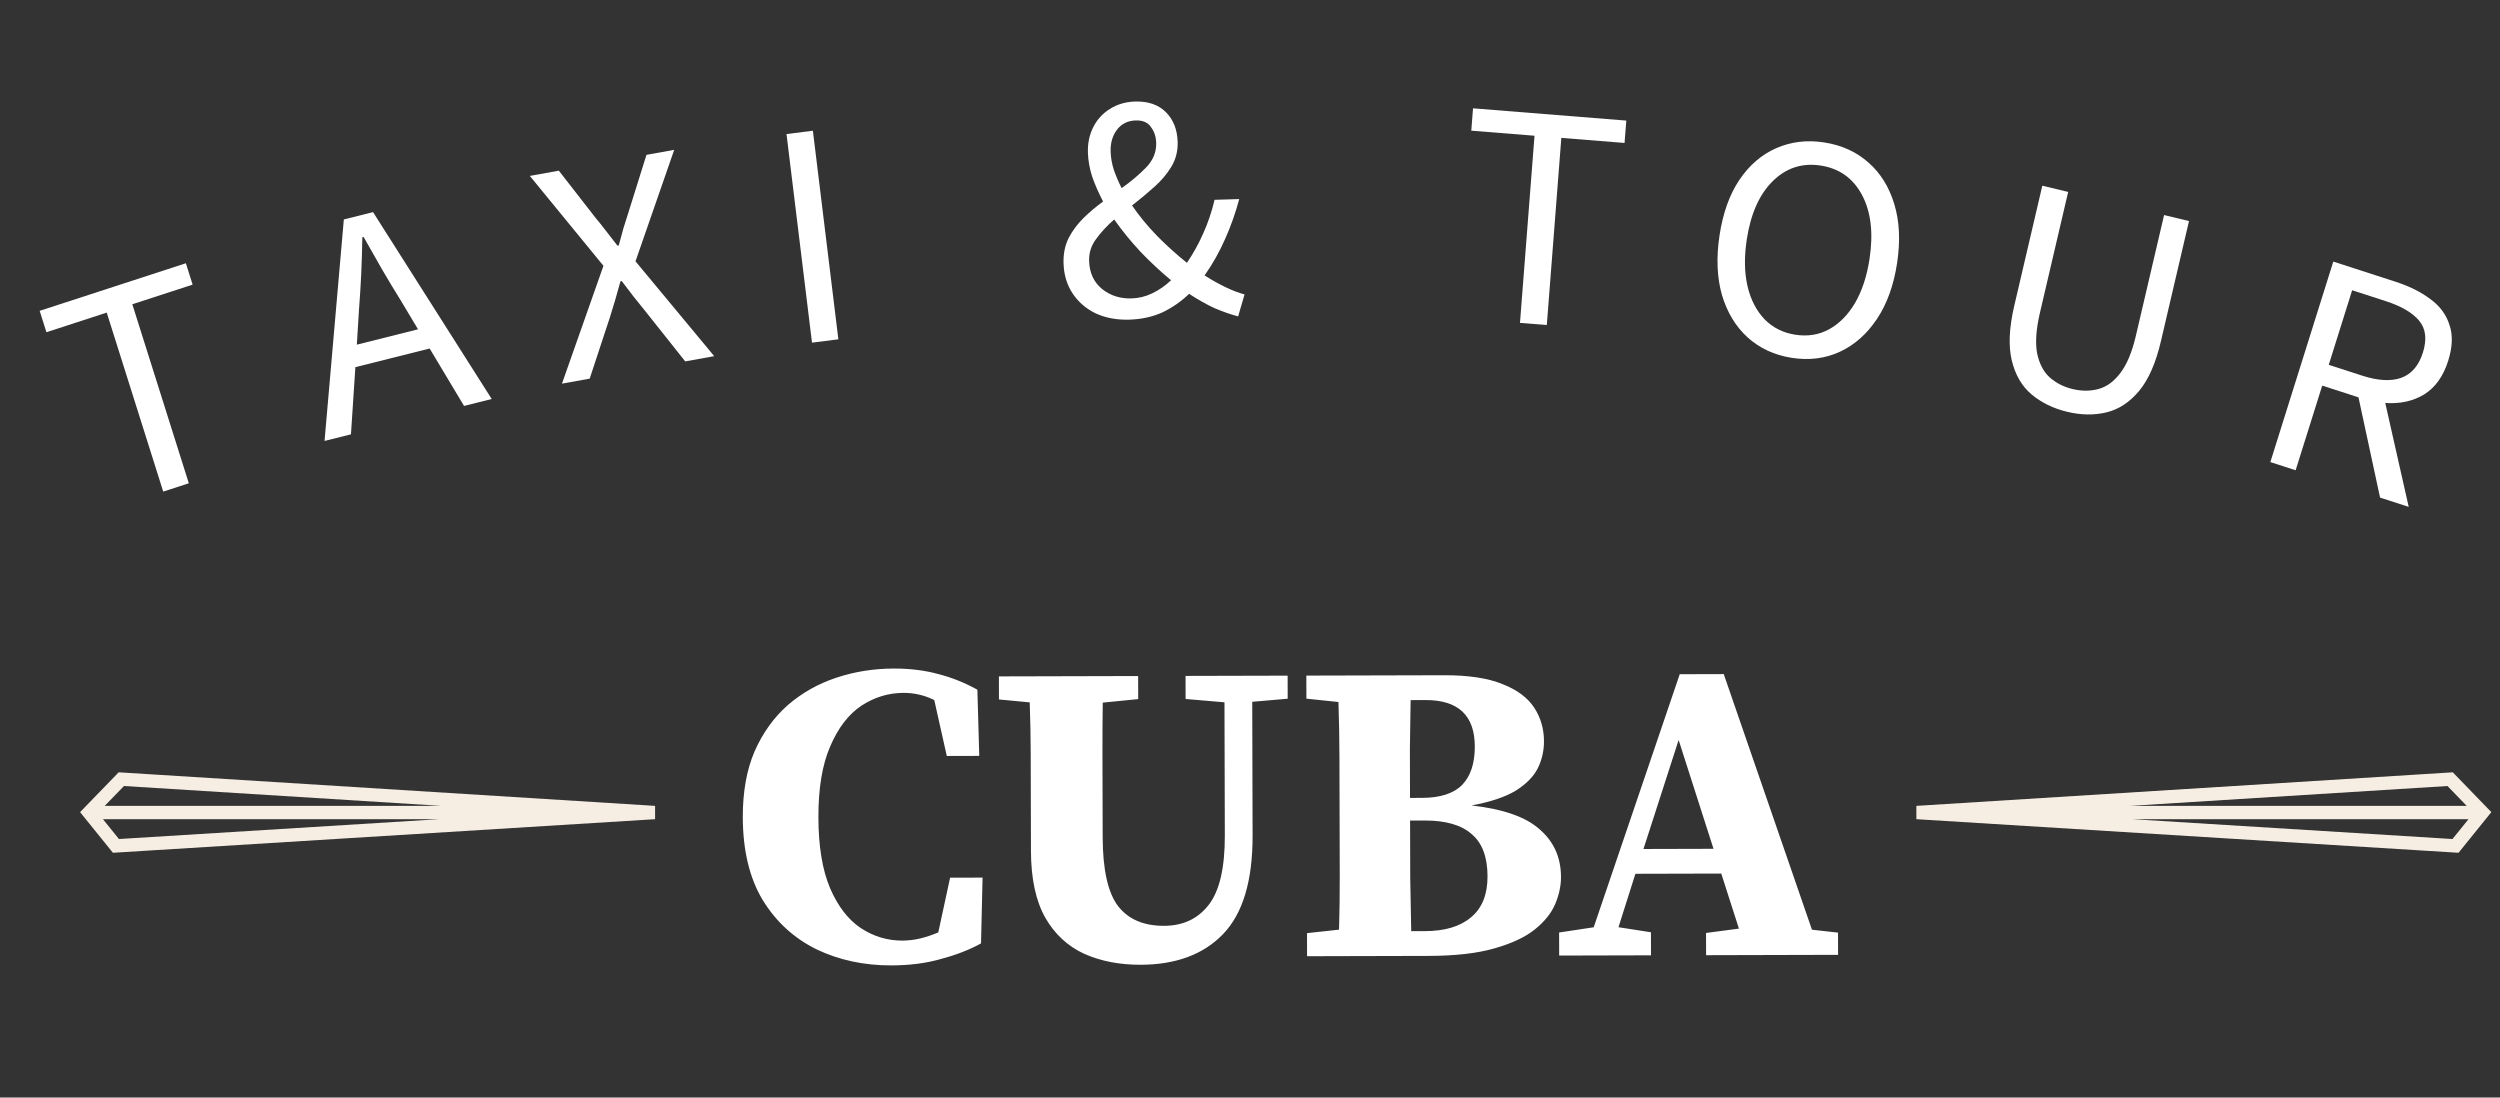
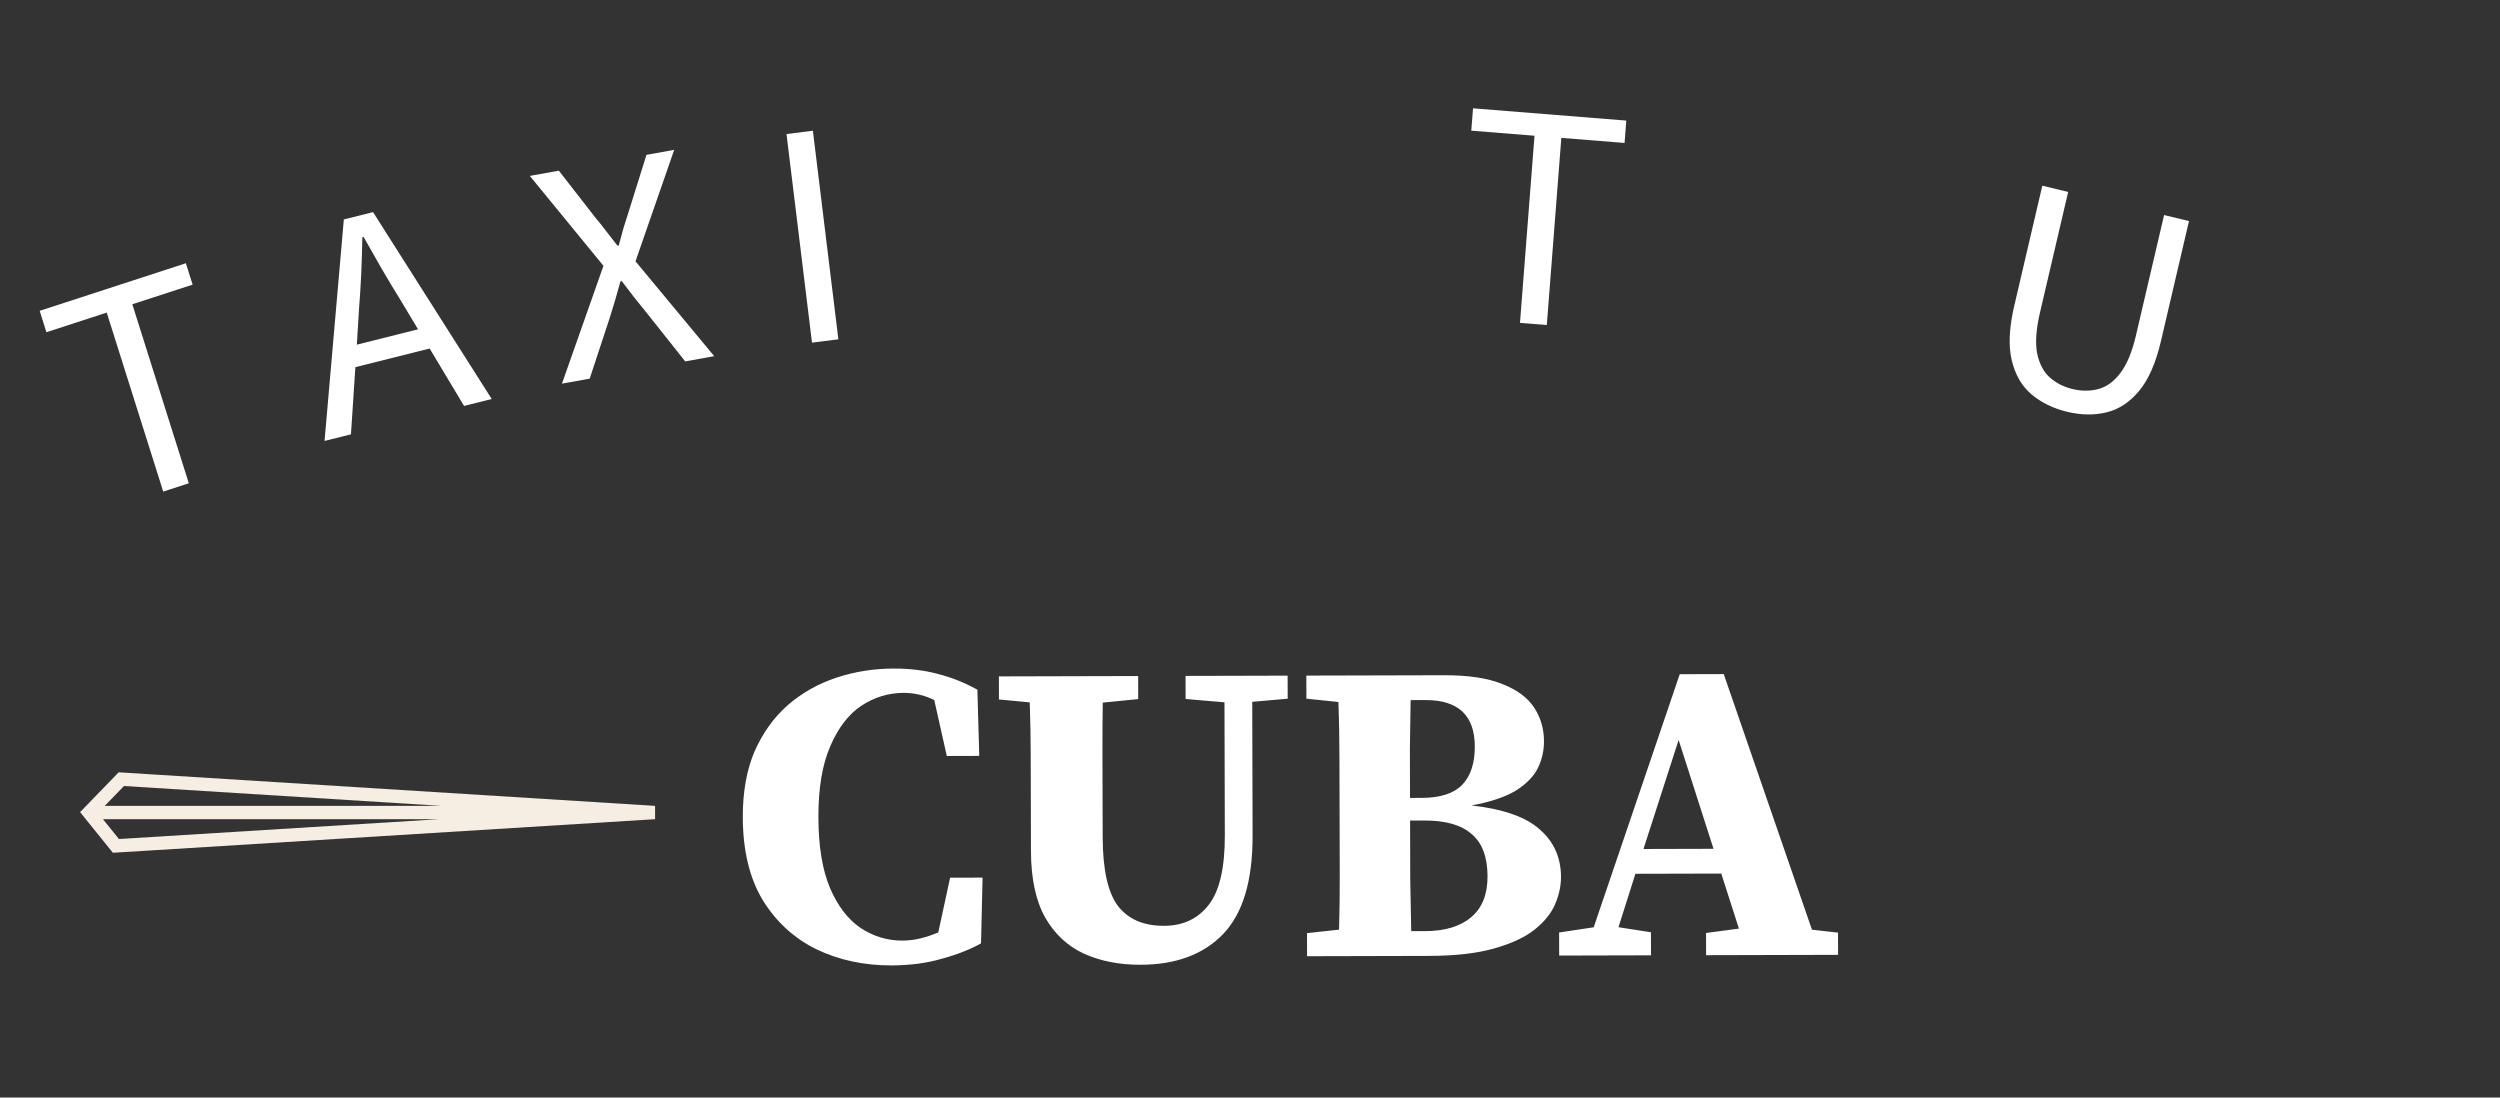
<svg xmlns="http://www.w3.org/2000/svg" width="287" height="126" viewBox="0 0 287 126" fill="none">
  <rect x="0" y="0" width="287" height="126" fill="#333333" stroke="none" />
  <path d="M18.738 56.435L12.252 35.885L5.329 38.139L4.554 35.684L21.338 30.22L22.113 32.675L15.19 34.929L21.676 55.479L18.738 56.435Z" fill="white" />
  <path d="M41.201 35.717L40.965 39.567L47.991 37.804L46.016 34.508C45.269 33.306 44.549 32.109 43.855 30.918C43.156 29.703 42.451 28.465 41.74 27.202L41.597 27.238C41.571 28.686 41.527 30.112 41.466 31.518C41.398 32.9 41.31 34.299 41.201 35.717ZM37.258 50.62L39.472 25.193L42.825 24.352L56.448 45.804L53.273 46.601L49.323 40.01L40.798 42.149L40.29 49.86L37.258 50.62Z" fill="white" />
  <path d="M64.513 44.042L69.276 30.515L60.824 20.195L64.154 19.594L68.44 25.098C68.846 25.572 69.229 26.051 69.587 26.535C69.97 27.014 70.403 27.571 70.888 28.206L71.032 28.18C71.248 27.418 71.429 26.75 71.578 26.175C71.75 25.596 71.934 25.015 72.131 24.431L74.214 17.777L77.399 17.202L72.956 30L81.993 40.887L78.663 41.488L74.067 35.703C73.652 35.18 73.222 34.648 72.779 34.105C72.355 33.533 71.887 32.92 71.374 32.266L71.23 32.292C71.019 33.077 70.811 33.812 70.608 34.497C70.4 35.157 70.202 35.803 70.014 36.435L67.698 43.467L64.513 44.042Z" fill="white" />
  <path d="M93.217 39.336L90.291 15.39L93.319 15.008L96.245 38.954L93.217 39.336Z" fill="white" />
-   <path d="M127.5 17.407C127.52 18.069 127.637 18.752 127.854 19.457C128.095 20.161 128.398 20.875 128.762 21.6C129.843 20.832 130.777 20.044 131.563 19.236C132.373 18.402 132.763 17.459 132.732 16.405C132.712 15.694 132.51 15.087 132.128 14.583C131.769 14.054 131.186 13.802 130.377 13.826C129.47 13.853 128.757 14.205 128.237 14.883C127.717 15.561 127.471 16.402 127.5 17.407ZM129.639 36.695C128.194 36.738 126.899 36.495 125.755 35.964C124.636 35.409 123.755 34.638 123.113 33.652C122.472 32.665 122.132 31.523 122.095 30.224C122.063 29.145 122.256 28.183 122.673 27.337C123.115 26.49 123.682 25.725 124.373 25.042C125.065 24.359 125.819 23.724 126.636 23.135C126.117 22.145 125.697 21.189 125.376 20.266C125.078 19.319 124.917 18.404 124.892 17.521C124.861 16.443 125.065 15.468 125.506 14.597C125.947 13.725 126.577 13.032 127.396 12.517C128.239 11.977 129.212 11.69 130.314 11.657C131.809 11.613 132.986 12.019 133.845 12.877C134.703 13.734 135.153 14.873 135.194 16.295C135.225 17.349 134.982 18.3 134.467 19.149C133.952 19.998 133.288 20.779 132.475 21.49C131.686 22.2 130.847 22.899 129.96 23.588C130.779 24.79 131.745 25.963 132.858 27.107C133.969 28.227 135.102 29.248 136.257 30.17C136.963 29.143 137.581 28.033 138.111 26.84C138.664 25.622 139.105 24.321 139.433 22.938L142.263 22.854C141.843 24.436 141.299 25.973 140.63 27.464C139.986 28.93 139.204 30.315 138.285 31.618C139.135 32.157 139.945 32.611 140.716 32.98C141.487 33.35 142.206 33.623 142.874 33.799L142.137 36.323C141.297 36.102 140.392 35.786 139.424 35.373C138.479 34.935 137.507 34.388 136.507 33.731C135.624 34.591 134.615 35.296 133.478 35.845C132.34 36.369 131.061 36.653 129.639 36.695ZM125.03 29.952C125.069 31.3 125.553 32.365 126.483 33.147C127.438 33.928 128.577 34.298 129.9 34.259C130.733 34.234 131.525 34.039 132.275 33.673C133.049 33.307 133.77 32.807 134.439 32.174C133.233 31.18 132.061 30.086 130.922 28.894C129.809 27.701 128.804 26.468 127.909 25.194C127.096 25.905 126.406 26.649 125.84 27.427C125.273 28.179 125.003 29.021 125.03 29.952Z" fill="white" />
  <path d="M174.494 37.068L176.162 15.582L168.904 15.001L169.103 12.435L186.699 13.844L186.499 16.41L179.241 15.829L177.573 37.314L174.494 37.068Z" fill="white" />
-   <path d="M205.685 41.078C203.699 40.767 202.008 39.982 200.612 38.722C199.241 37.465 198.26 35.835 197.671 33.832C197.107 31.834 197.017 29.561 197.403 27.016C197.789 24.471 198.544 22.356 199.667 20.671C200.818 18.965 202.23 17.746 203.903 17.015C205.604 16.264 207.448 16.044 209.434 16.354C211.444 16.669 213.137 17.442 214.513 18.674C215.891 19.883 216.877 21.476 217.47 23.454C218.066 25.409 218.172 27.659 217.786 30.204C217.4 32.749 216.629 34.886 215.474 36.616C214.319 38.346 212.902 39.601 211.221 40.38C209.541 41.16 207.696 41.392 205.685 41.078ZM206.088 38.424C207.517 38.647 208.813 38.441 209.976 37.804C211.166 37.146 212.163 36.136 212.964 34.772C213.77 33.385 214.323 31.697 214.625 29.709C215.073 26.752 214.786 24.313 213.763 22.391C212.74 20.469 211.163 19.342 209.032 19.008C206.9 18.675 205.062 19.269 203.517 20.789C201.973 22.309 200.976 24.548 200.528 27.505C200.226 29.492 200.254 31.271 200.611 32.841C200.972 34.386 201.623 35.654 202.564 36.645C203.508 37.611 204.683 38.204 206.088 38.424Z" fill="white" />
  <path d="M237.305 47.273C235.708 46.888 234.342 46.219 233.205 45.264C232.093 44.315 231.34 43.011 230.947 41.353C230.554 39.695 230.651 37.612 231.236 35.106L234.458 21.319L237.426 22.034L234.187 35.892C233.746 37.779 233.636 39.328 233.856 40.541C234.105 41.736 234.582 42.658 235.287 43.307C236.015 43.961 236.891 44.412 237.916 44.659C238.965 44.912 239.959 44.912 240.899 44.66C241.84 44.407 242.673 43.801 243.401 42.842C244.158 41.864 244.757 40.432 245.198 38.547L248.437 24.688L251.297 25.378L248.075 39.164C247.489 41.671 246.654 43.575 245.569 44.877C244.484 46.179 243.235 47 241.821 47.34C240.407 47.681 238.902 47.658 237.305 47.273Z" fill="white" />
-   <path d="M260.636 53.046L267.862 30.03L275.034 32.352C276.596 32.858 277.918 33.518 278.999 34.331C280.087 35.122 280.819 36.106 281.194 37.284C281.6 38.446 281.553 39.822 281.054 41.413C280.496 43.191 279.578 44.478 278.299 45.276C277.029 46.049 275.538 46.378 273.827 46.262L276.519 58.189L273.231 57.124L270.754 45.615L266.591 44.267L263.539 53.986L260.636 53.046ZM267.34 41.882L271.188 43.128C272.984 43.709 274.474 43.792 275.658 43.377C276.849 42.938 277.68 41.97 278.15 40.473C278.627 38.952 278.483 37.733 277.718 36.816C276.953 35.898 275.672 35.148 273.876 34.567L270.027 33.321L267.34 41.882Z" fill="white" />
  <path fill-rule="evenodd" clip-rule="evenodd" d="M13.974 88.683L13.622 88.661L13.376 88.915L9.665 92.745L9.194 93.232L9.619 93.76L12.712 97.59L12.96 97.898L13.355 97.874L75.203 94.043L75.203 92.514L13.974 88.683ZM12.024 92.512L14.231 90.234L50.64 92.512H12.024ZM11.819 94.044L13.655 96.32L50.392 94.044H11.819ZM62.786 93.277L62.824 93.274L62.786 93.272V93.277Z" fill="#F6EEE3" />
  <path d="M102.331 110.828C99.193 110.836 96.332 110.223 93.746 108.987C91.16 107.719 89.096 105.829 87.553 103.316C86.043 100.803 85.283 97.634 85.273 93.809C85.266 90.9 85.717 88.382 86.626 86.255C87.569 84.128 88.839 82.359 90.437 80.949C92.068 79.54 93.928 78.489 96.019 77.797C98.109 77.105 100.298 76.756 102.586 76.75C104.45 76.745 106.15 76.953 107.687 77.374C109.225 77.763 110.73 78.364 112.203 79.177L112.419 86.776L108.692 86.786L107.254 80.367C106.141 79.814 104.963 79.539 103.721 79.542C101.989 79.547 100.372 80.041 98.871 81.026C97.403 82.01 96.213 83.566 95.304 85.693C94.394 87.787 93.943 90.502 93.952 93.836C93.96 97.17 94.409 99.882 95.297 101.972C96.185 104.029 97.349 105.546 98.79 106.523C100.263 107.5 101.866 107.986 103.599 107.981C104.285 107.979 104.971 107.896 105.658 107.731C106.344 107.565 107.029 107.335 107.715 107.039L109.072 100.759L112.798 100.75L112.622 108.301C111.316 109.024 109.797 109.616 108.066 110.078C106.368 110.573 104.456 110.823 102.331 110.828ZM136.107 80.243L136.101 77.595L147.819 77.565L147.826 80.212L143.757 80.566L143.797 95.913C143.811 101.111 142.676 104.889 140.394 107.249C138.145 109.575 134.993 110.744 130.94 110.754C128.521 110.761 126.363 110.341 124.464 109.496C122.566 108.619 121.075 107.233 119.992 105.34C118.908 103.414 118.362 100.866 118.354 97.695L118.34 92.351C118.335 90.422 118.33 88.477 118.325 86.516C118.32 84.555 118.282 82.593 118.212 80.632L114.68 80.298L114.674 77.65L130.658 77.609L130.665 80.257L126.596 80.66C126.569 82.588 126.557 84.533 126.562 86.495C126.567 88.423 126.572 90.368 126.577 92.329L126.587 96.105C126.597 99.864 127.192 102.51 128.373 104.044C129.554 105.544 131.304 106.291 133.625 106.285C135.815 106.28 137.529 105.474 138.767 103.869C140.005 102.265 140.62 99.615 140.61 95.921L140.57 80.624L136.107 80.243ZM163.544 94.195L161.877 94.199C161.883 96.487 161.888 98.678 161.894 100.77C161.932 102.829 161.97 104.872 162.008 106.898L163.577 106.894C165.865 106.888 167.629 106.361 168.868 105.312C170.14 104.262 170.774 102.692 170.768 100.6C170.763 98.377 170.154 96.76 168.942 95.75C167.762 94.707 165.963 94.189 163.544 94.195ZM163.655 80.368L161.939 80.372C161.911 82.203 161.883 84.066 161.856 85.962C161.86 87.825 161.865 89.705 161.87 91.601L163.243 91.597C165.335 91.592 166.87 91.097 167.848 90.114C168.826 89.098 169.313 87.626 169.308 85.698C169.299 82.135 167.414 80.358 163.655 80.368ZM149.975 80.207L149.968 77.559L165.805 77.518C168.584 77.511 170.807 77.848 172.476 78.531C174.145 79.18 175.357 80.076 176.112 81.218C176.866 82.36 177.246 83.65 177.249 85.088C177.252 86.2 177.01 87.247 176.522 88.228C176.034 89.178 175.187 90.03 173.979 90.785C172.771 91.507 171.089 92.067 168.933 92.465C172.595 92.88 175.213 93.805 176.785 95.239C178.391 96.641 179.196 98.453 179.202 100.676C179.205 101.689 178.979 102.736 178.524 103.816C178.069 104.863 177.287 105.829 176.178 106.715C175.069 107.6 173.518 108.323 171.525 108.884C169.565 109.445 167.065 109.729 164.025 109.737L150.051 109.773L150.044 107.125L153.721 106.724C153.781 104.697 153.808 102.654 153.803 100.594C153.798 98.535 153.792 96.459 153.787 94.367L153.783 92.945C153.778 90.919 153.773 88.876 153.767 86.816C153.762 84.724 153.724 82.649 153.653 80.59L149.975 80.207ZM192.707 84.95L188.67 97.464L196.711 97.443L192.707 84.95ZM178.993 109.698L178.986 107.051L182.956 106.452L192.834 77.399L197.885 77.386L208.012 106.73L211.004 107.066L211.011 109.615L195.86 109.655L195.853 107.105L199.628 106.605L197.601 100.285L187.745 100.31L185.8 106.445L189.528 107.023L189.535 109.671L178.993 109.698Z" fill="white" />
-   <path fill-rule="evenodd" clip-rule="evenodd" d="M281.226 88.683L281.579 88.661L281.825 88.915L285.535 92.745L286.007 93.232L285.581 93.76L282.489 97.59L282.24 97.898L281.845 97.874L219.998 94.043L219.998 92.514L281.226 88.683ZM283.176 92.512L280.97 90.234L244.561 92.512H283.176ZM283.382 94.044L281.545 96.32L244.808 94.044H283.382ZM232.415 93.277L232.377 93.274L232.415 93.272V93.277Z" fill="#F6EEE3" />
</svg>